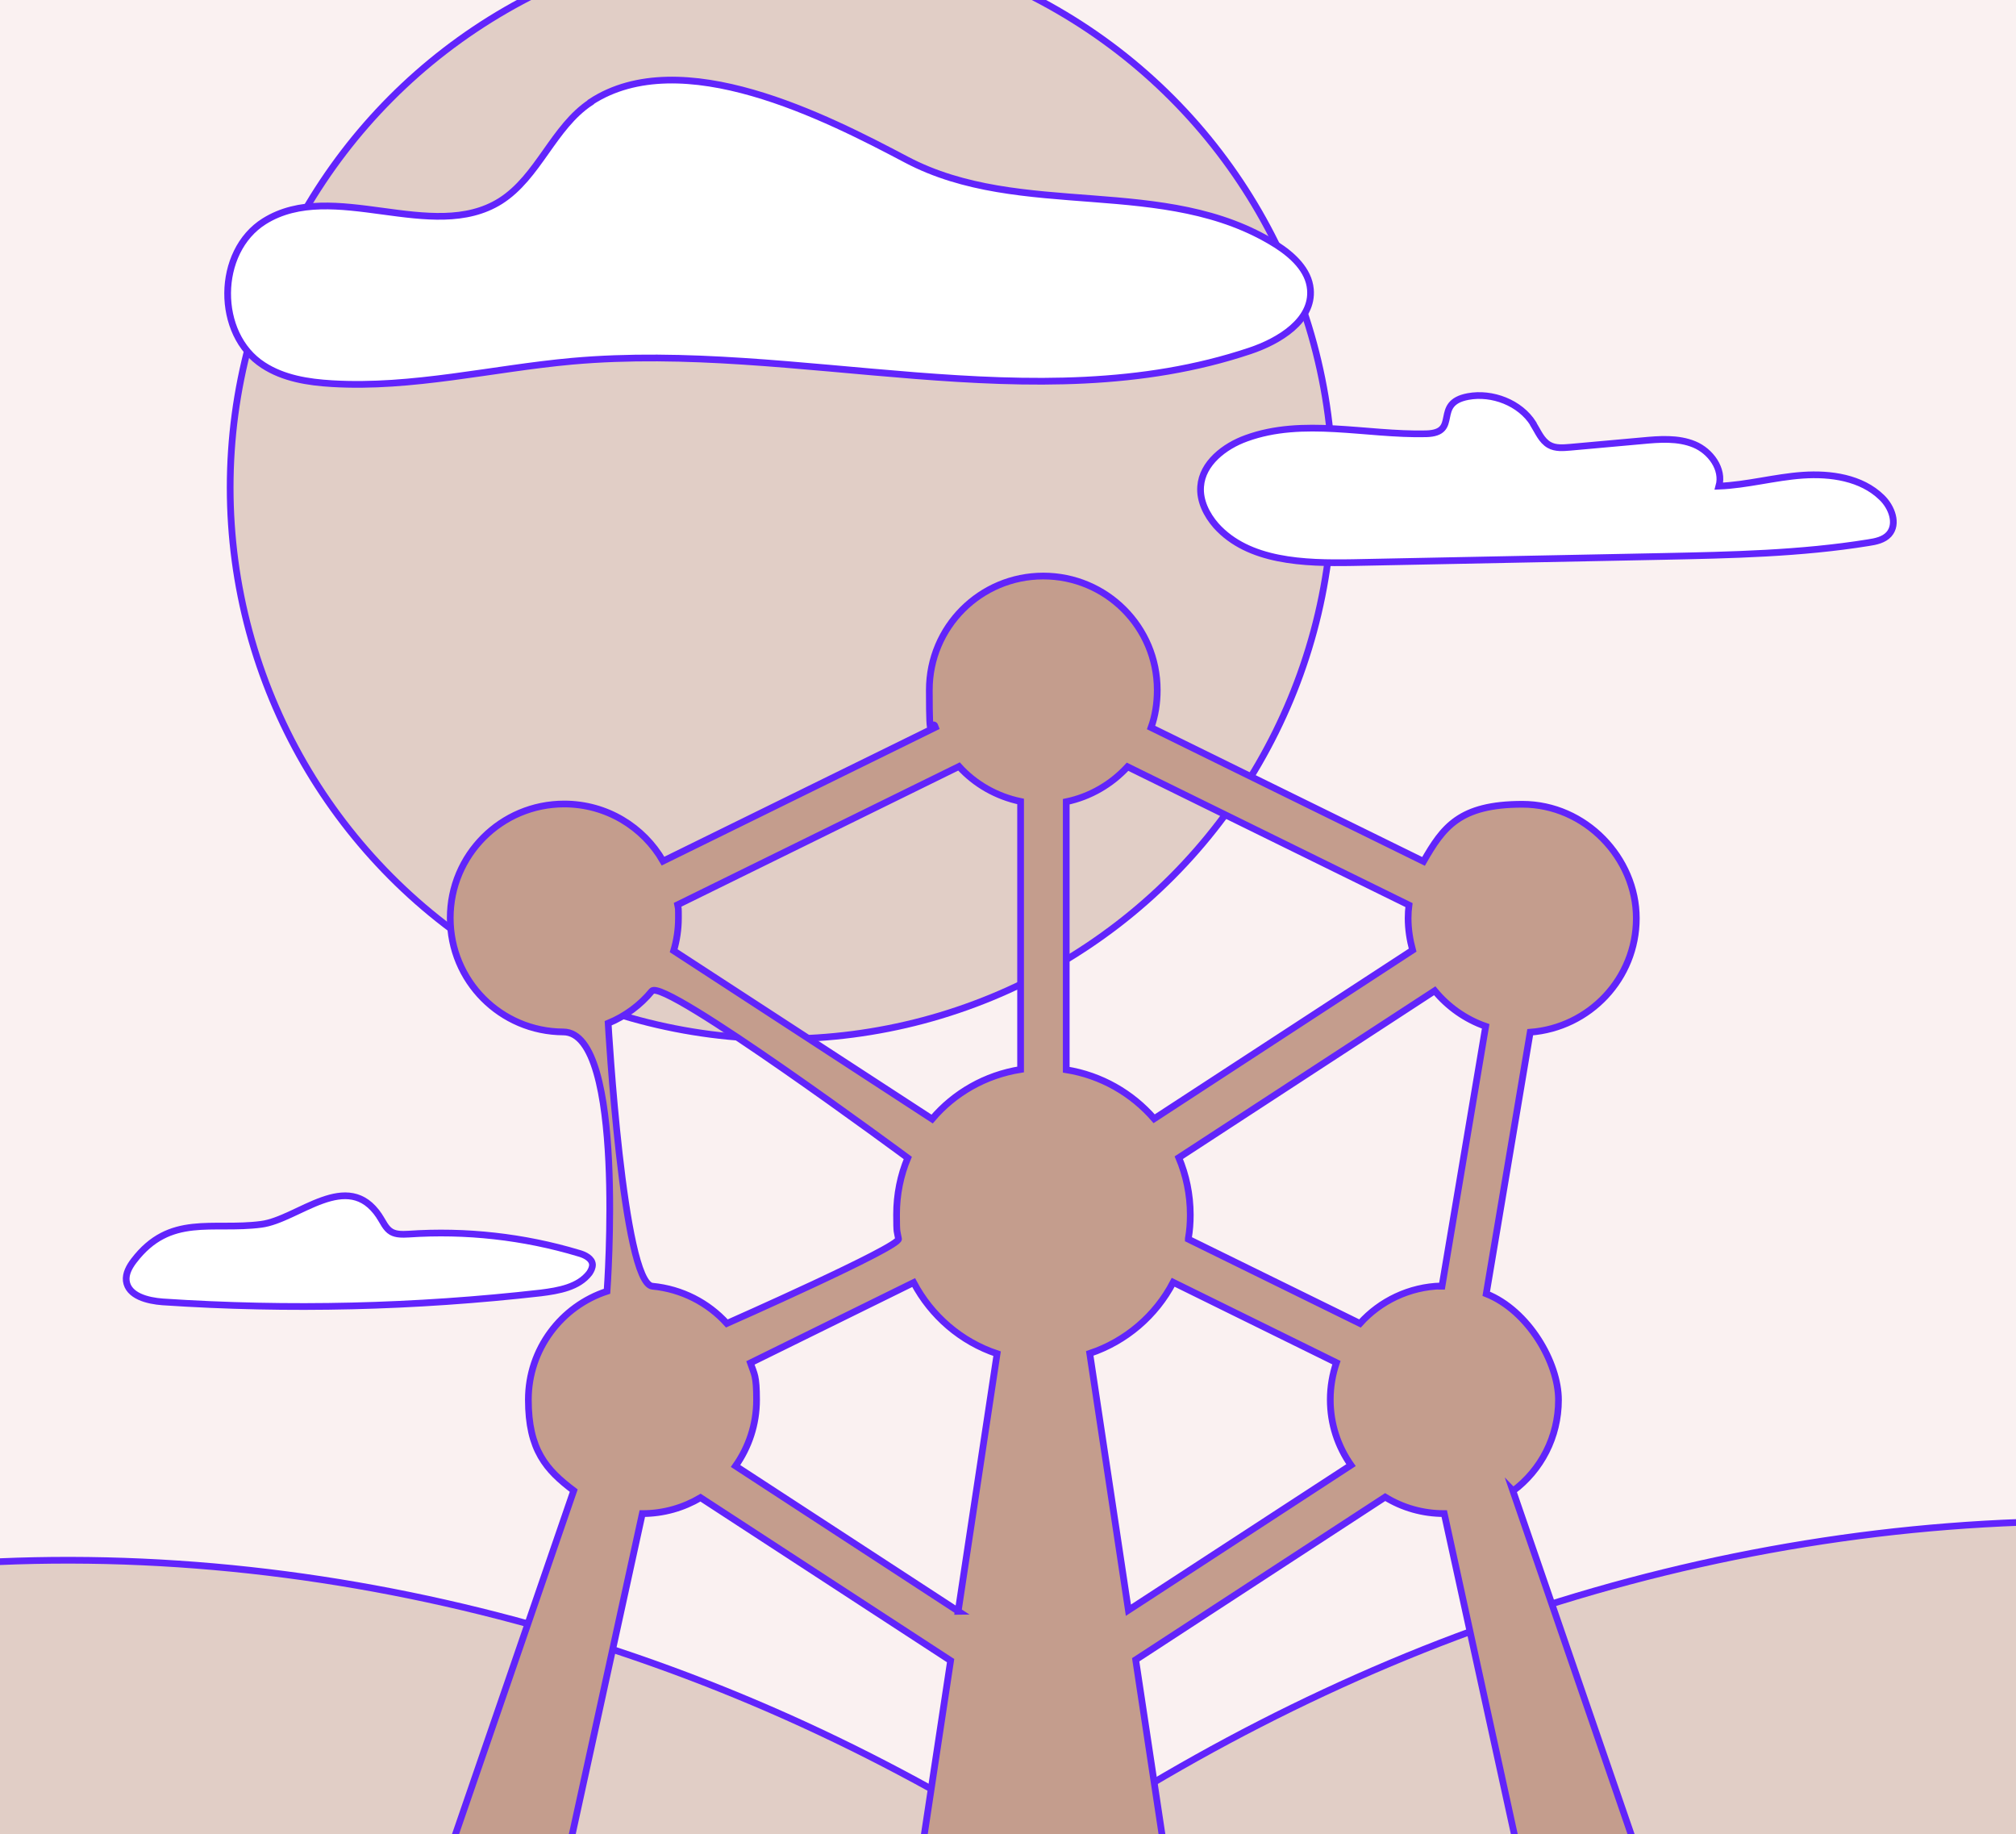
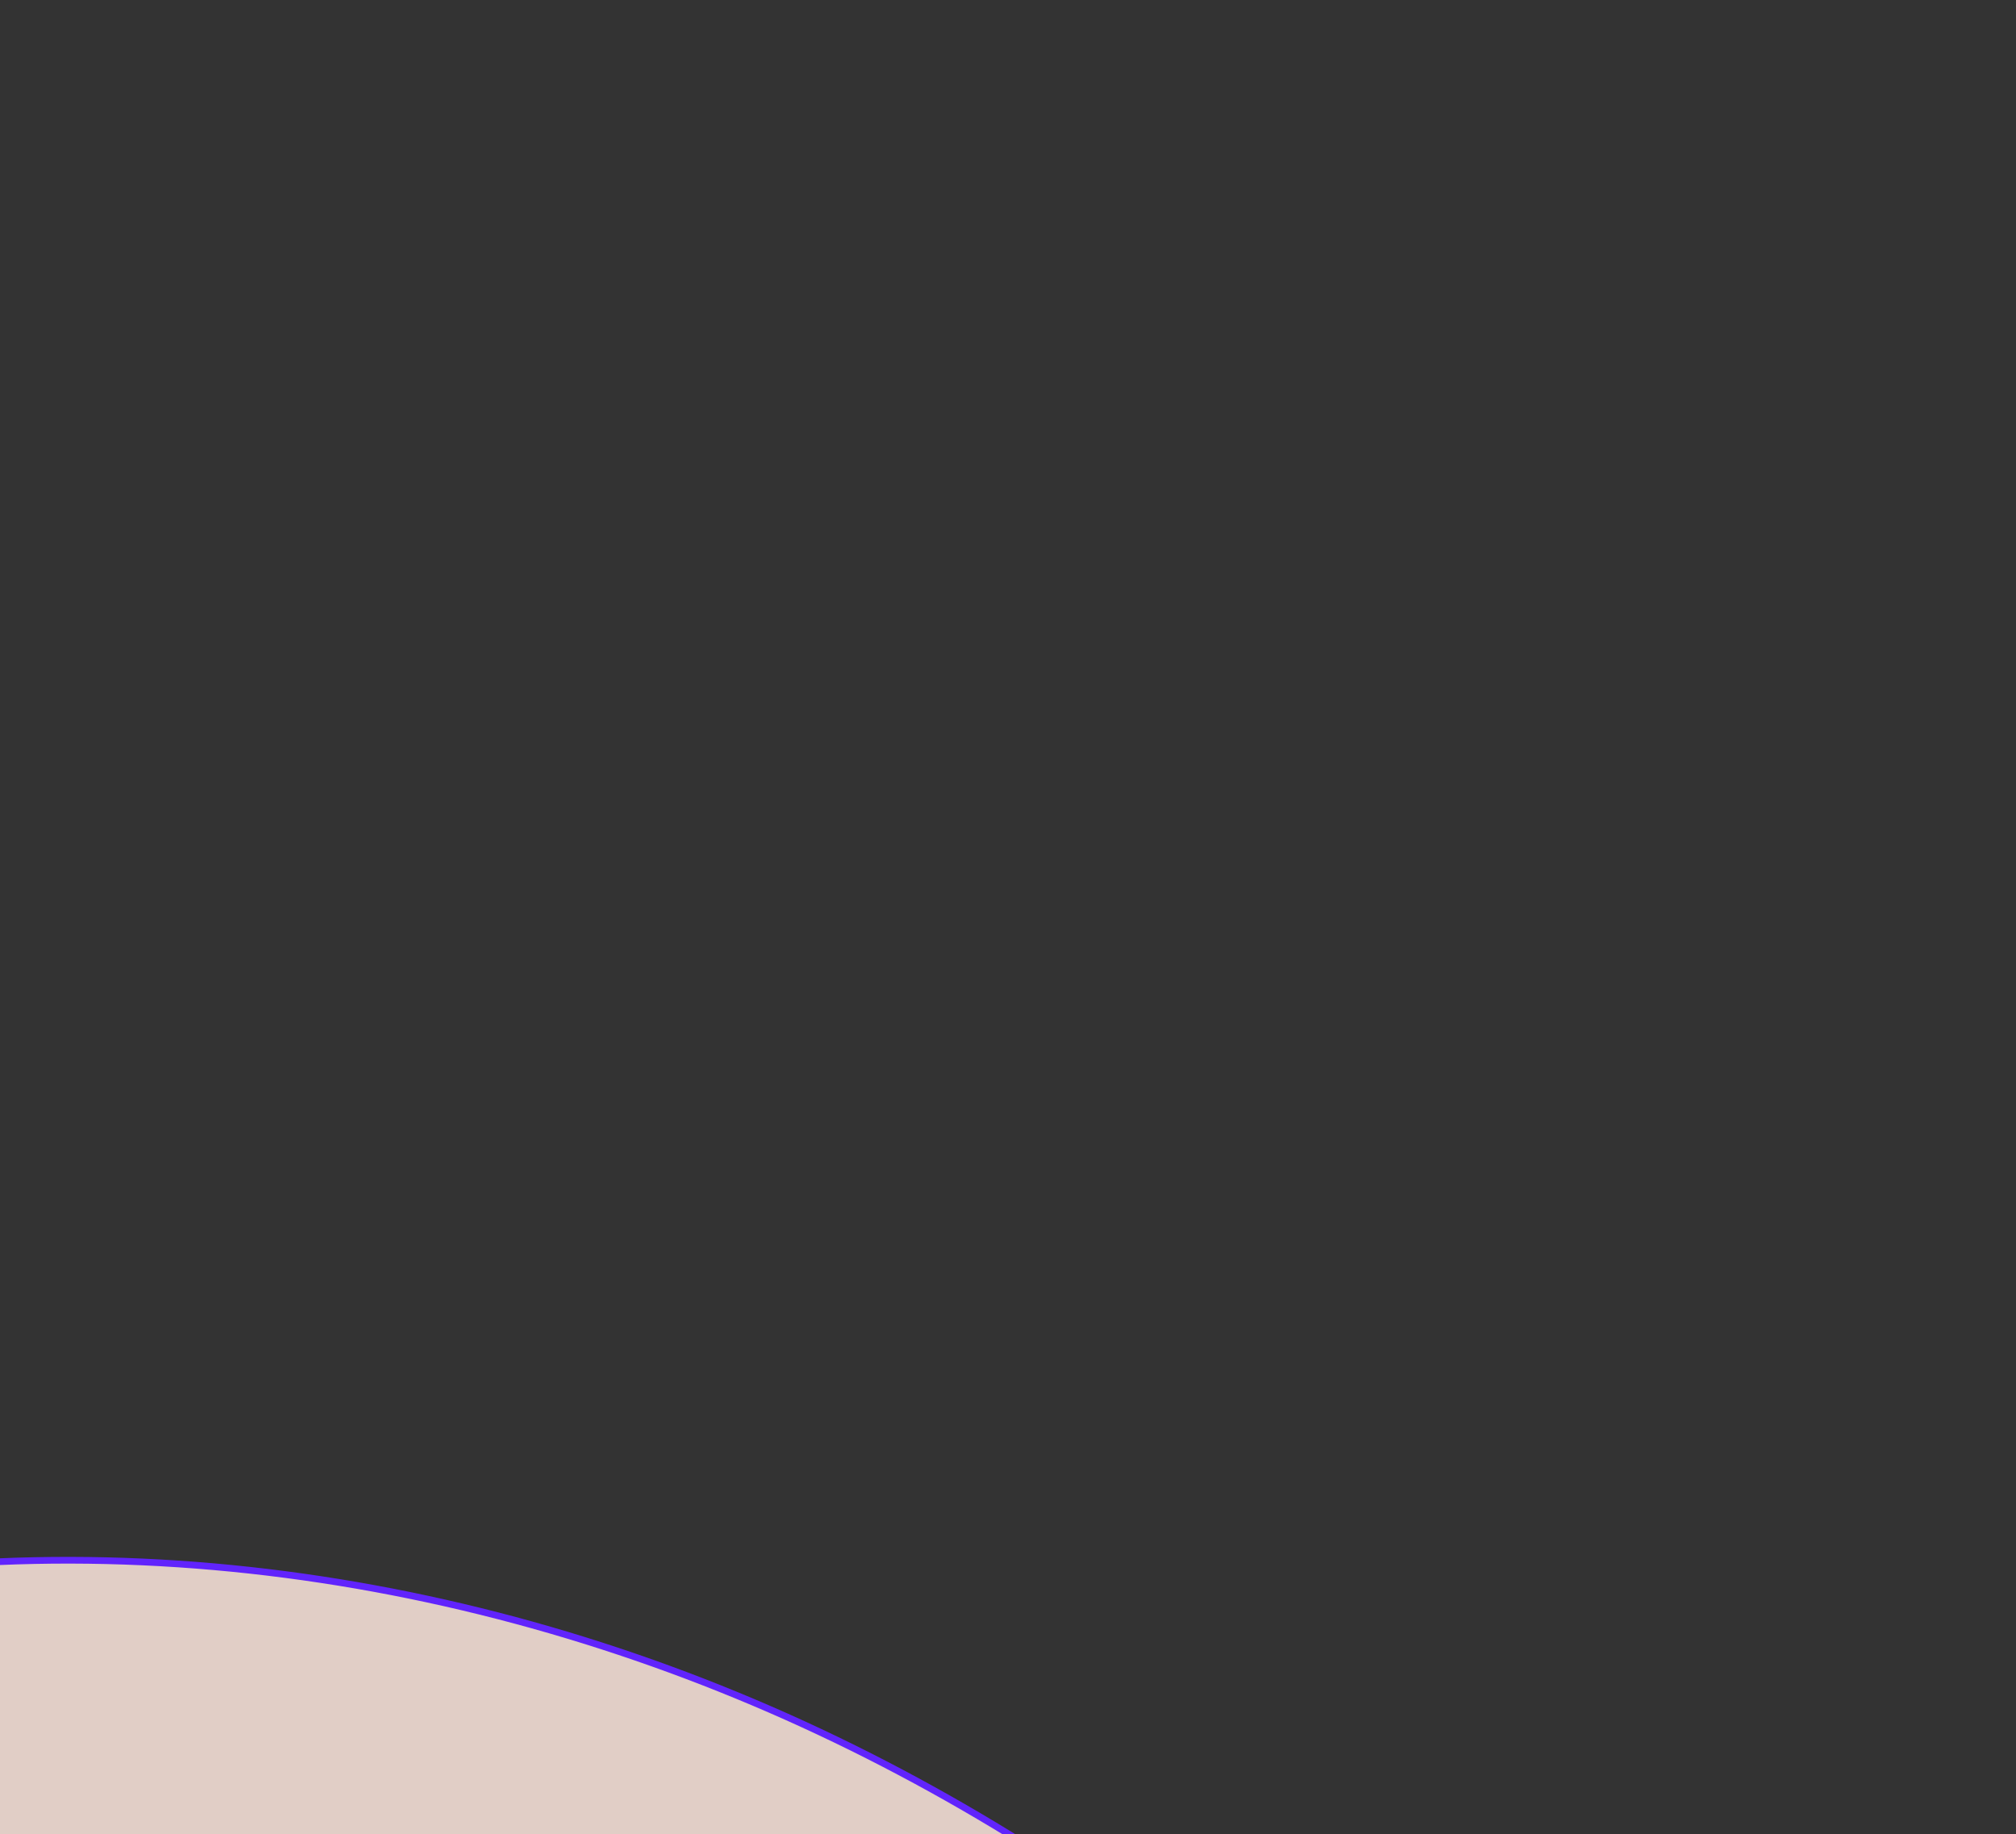
<svg xmlns="http://www.w3.org/2000/svg" viewBox="0 0 720 655">
  <rect x="0" y="0" width="720" height="655" fill="#333333" stroke="none" />
-   <path d="m-.3 0h720.3v655h-720.3z" fill="#faf1f1" />
  <g stroke-miterlimit="10" stroke-width="2.4">
    <g stroke="#6124fc">
-       <circle cx="279.1" cy="174.1" fill="#e1cec6" r="196.9" />
-       <path d="m547.6 151.4c1.7 2.7 2.9 5.9 5.7 7.5 2.3 1.3 5 1 7.6.8 8.5-.8 17-1.5 25.5-2.3 6.3-.6 12.9-1.1 18.7 1.3s10.5 8.8 8.8 14.9c10-.4 19.9-3.2 29.9-3.9s21 .9 28.2 7.9c3.6 3.4 5.9 9.5 2.6 13.2-1.8 2-4.7 2.6-7.4 3-24.2 3.9-48.9 4.4-73.4 4.9-36.9.7-73.8 1.5-110.7 2.2-17.4.3-37.2-.3-48.8-13.2-3.4-3.9-5.9-8.9-5.5-14 .6-8.3 8.5-14.4 16.3-17.2 20.3-7.4 42.7-1.1 64.2-1.6 12.4-.3 2.2-10.9 15-13.3 8.6-1.6 18.6 2.2 23.3 9.7zm-412.2 282.8c1.4 2 2.3 4.5 4.4 5.7 1.8 1 4 .9 6.1.8 20.4-1.4 41.2.9 60.8 6.8 2.2.6 4.8 1.9 4.9 4.1 0 1.1-.5 2.1-1.1 3-3.9 5.1-11 6.3-17.3 7.1-44.8 5.1-90.1 6.2-135.1 3.2-5.4-.4-12.3-2.1-13-7.5-.3-2.6 1.1-5.1 2.7-7.2 12.9-16.9 28-10.7 45.5-13 13.2-1.7 30.8-20.1 42.2-2.9zm75.6-397.7c-13.4 8.8-18.7 26.7-32.3 35.3-24.4 15.3-59.8-8.1-84.3 7.2-17.3 10.8-17.5 40.4-.4 51.4 7.2 4.7 16 6.1 24.6 6.6 28.7 1.7 57.1-5.4 85.7-8 80.9-7.2 165.1 22.1 242.1-3.7 10.5-3.5 22.6-10.9 21.6-22-.6-6.9-6.4-12.2-12.2-15.9-39.7-25-91-8.7-132.1-30.4-28.4-15-80.4-41.7-112.7-20.6z" fill="#fff" />
-       <path d="m899.4 564.7c-131.8-37.9-276.5-24.1-402.9 29.2s-235.1 144.3-318.8 253c116.6-22.1 207.6-42 310.2-34.2 131.1 10 213.8 0 344.8 10.1-16.6-115.1 67.3-260.8 66.5-258.1z" fill="#e1cec6" />
      <path d="m-102.1 571.5c133.6-31.3 277-9.9 400.6 49.7s227.7 155.8 305.8 268.6c-94.1-50.8-210.9-91.8-313.9-89.1-131.4 3.4-257.8-9.5-389.2-6 22.3-114.1-3.9-225.8-3.3-223.1z" fill="#e1cec6" />
    </g>
-     <path d="m540.4 532.4c9.9-7.4 16.2-19.2 16.2-32.5s-10.7-31.9-25.8-37.9l15.7-93.4c21.2-1.6 37.9-19.2 37.9-40.7s-18.2-40.7-40.7-40.7-28.3 8.2-35.3 20.4l-97.3-47.8c1.5-4.2 2.2-8.7 2.2-13.4 0-22.5-18.2-40.7-40.7-40.7s-40.7 18.2-40.7 40.7.8 9.2 2.2 13.3l-97.3 47.8c-7-12.2-20.2-20.4-35.3-20.4-22.5 0-40.7 18.2-40.7 40.7s18 40.6 40.4 40.7 15.6 92.6 15.6 92.6c-16.3 5.3-28.1 20.7-28.1 38.7s6.4 25.1 16.2 32.5l-46.6 135.4h43.3l27.8-127.2c7.6 0 14.7-2.1 20.8-5.7l89.3 58.2-11.3 74.7h88.7l-11.3-75 89.1-58.1c6.2 3.8 13.4 5.9 21.1 5.9l27.8 127.2h43.3l-46.6-135.4zm-280.8-59.8c-6.7-7.4-16.1-12.3-26.6-13.3s-15.8-93.9-15.8-93.9c6.1-2.5 11.5-6.5 15.6-11.5s91.4 59.6 91.4 59.6c-2.6 6.2-4 13-4 20.2s.2 5.8.7 8.7-61.3 30.2-61.3 30.2zm82.7 102.8-79.6-51.9c4.7-6.7 7.5-14.8 7.5-23.6s-.8-9.1-2.2-13.2l58.3-28.7c6.3 11.9 16.9 21.1 29.8 25.4l-13.9 92zm22.2-193.5c-12.6 2-23.7 8.4-31.6 17.7l-92.3-60.1c1.1-3.7 1.7-7.6 1.7-11.7s0-3.1-.3-4.7l100.5-49.4c5.7 6.3 13.4 10.7 22 12.5v95.6zm16.3-95.6c8.6-1.8 16.2-6.3 21.9-12.5l100.5 49.4c-.2 1.5-.3 3.1-.3 4.7 0 3.9.6 7.7 1.6 11.4l-92.3 60.2c-7.9-9.1-18.9-15.5-31.4-17.5v-95.6zm22.2 288.7-13.8-91.7c12.9-4.3 23.6-13.5 29.8-25.4l58.3 28.7c-1.4 4.1-2.2 8.6-2.2 13.2 0 8.7 2.7 16.7 7.4 23.4zm111.8-115.8c-11.5.3-21.9 5.4-29.1 13.4l-61.3-30.1v-.2c.5-2.8.7-5.6.7-8.5 0-7.3-1.5-14.2-4.1-20.4l91.4-59.6c4.7 5.7 11 10.2 18.2 12.7l-15.6 92.8h-.2z" fill="#c49d8d" stroke="#6124fb" />
  </g>
</svg>